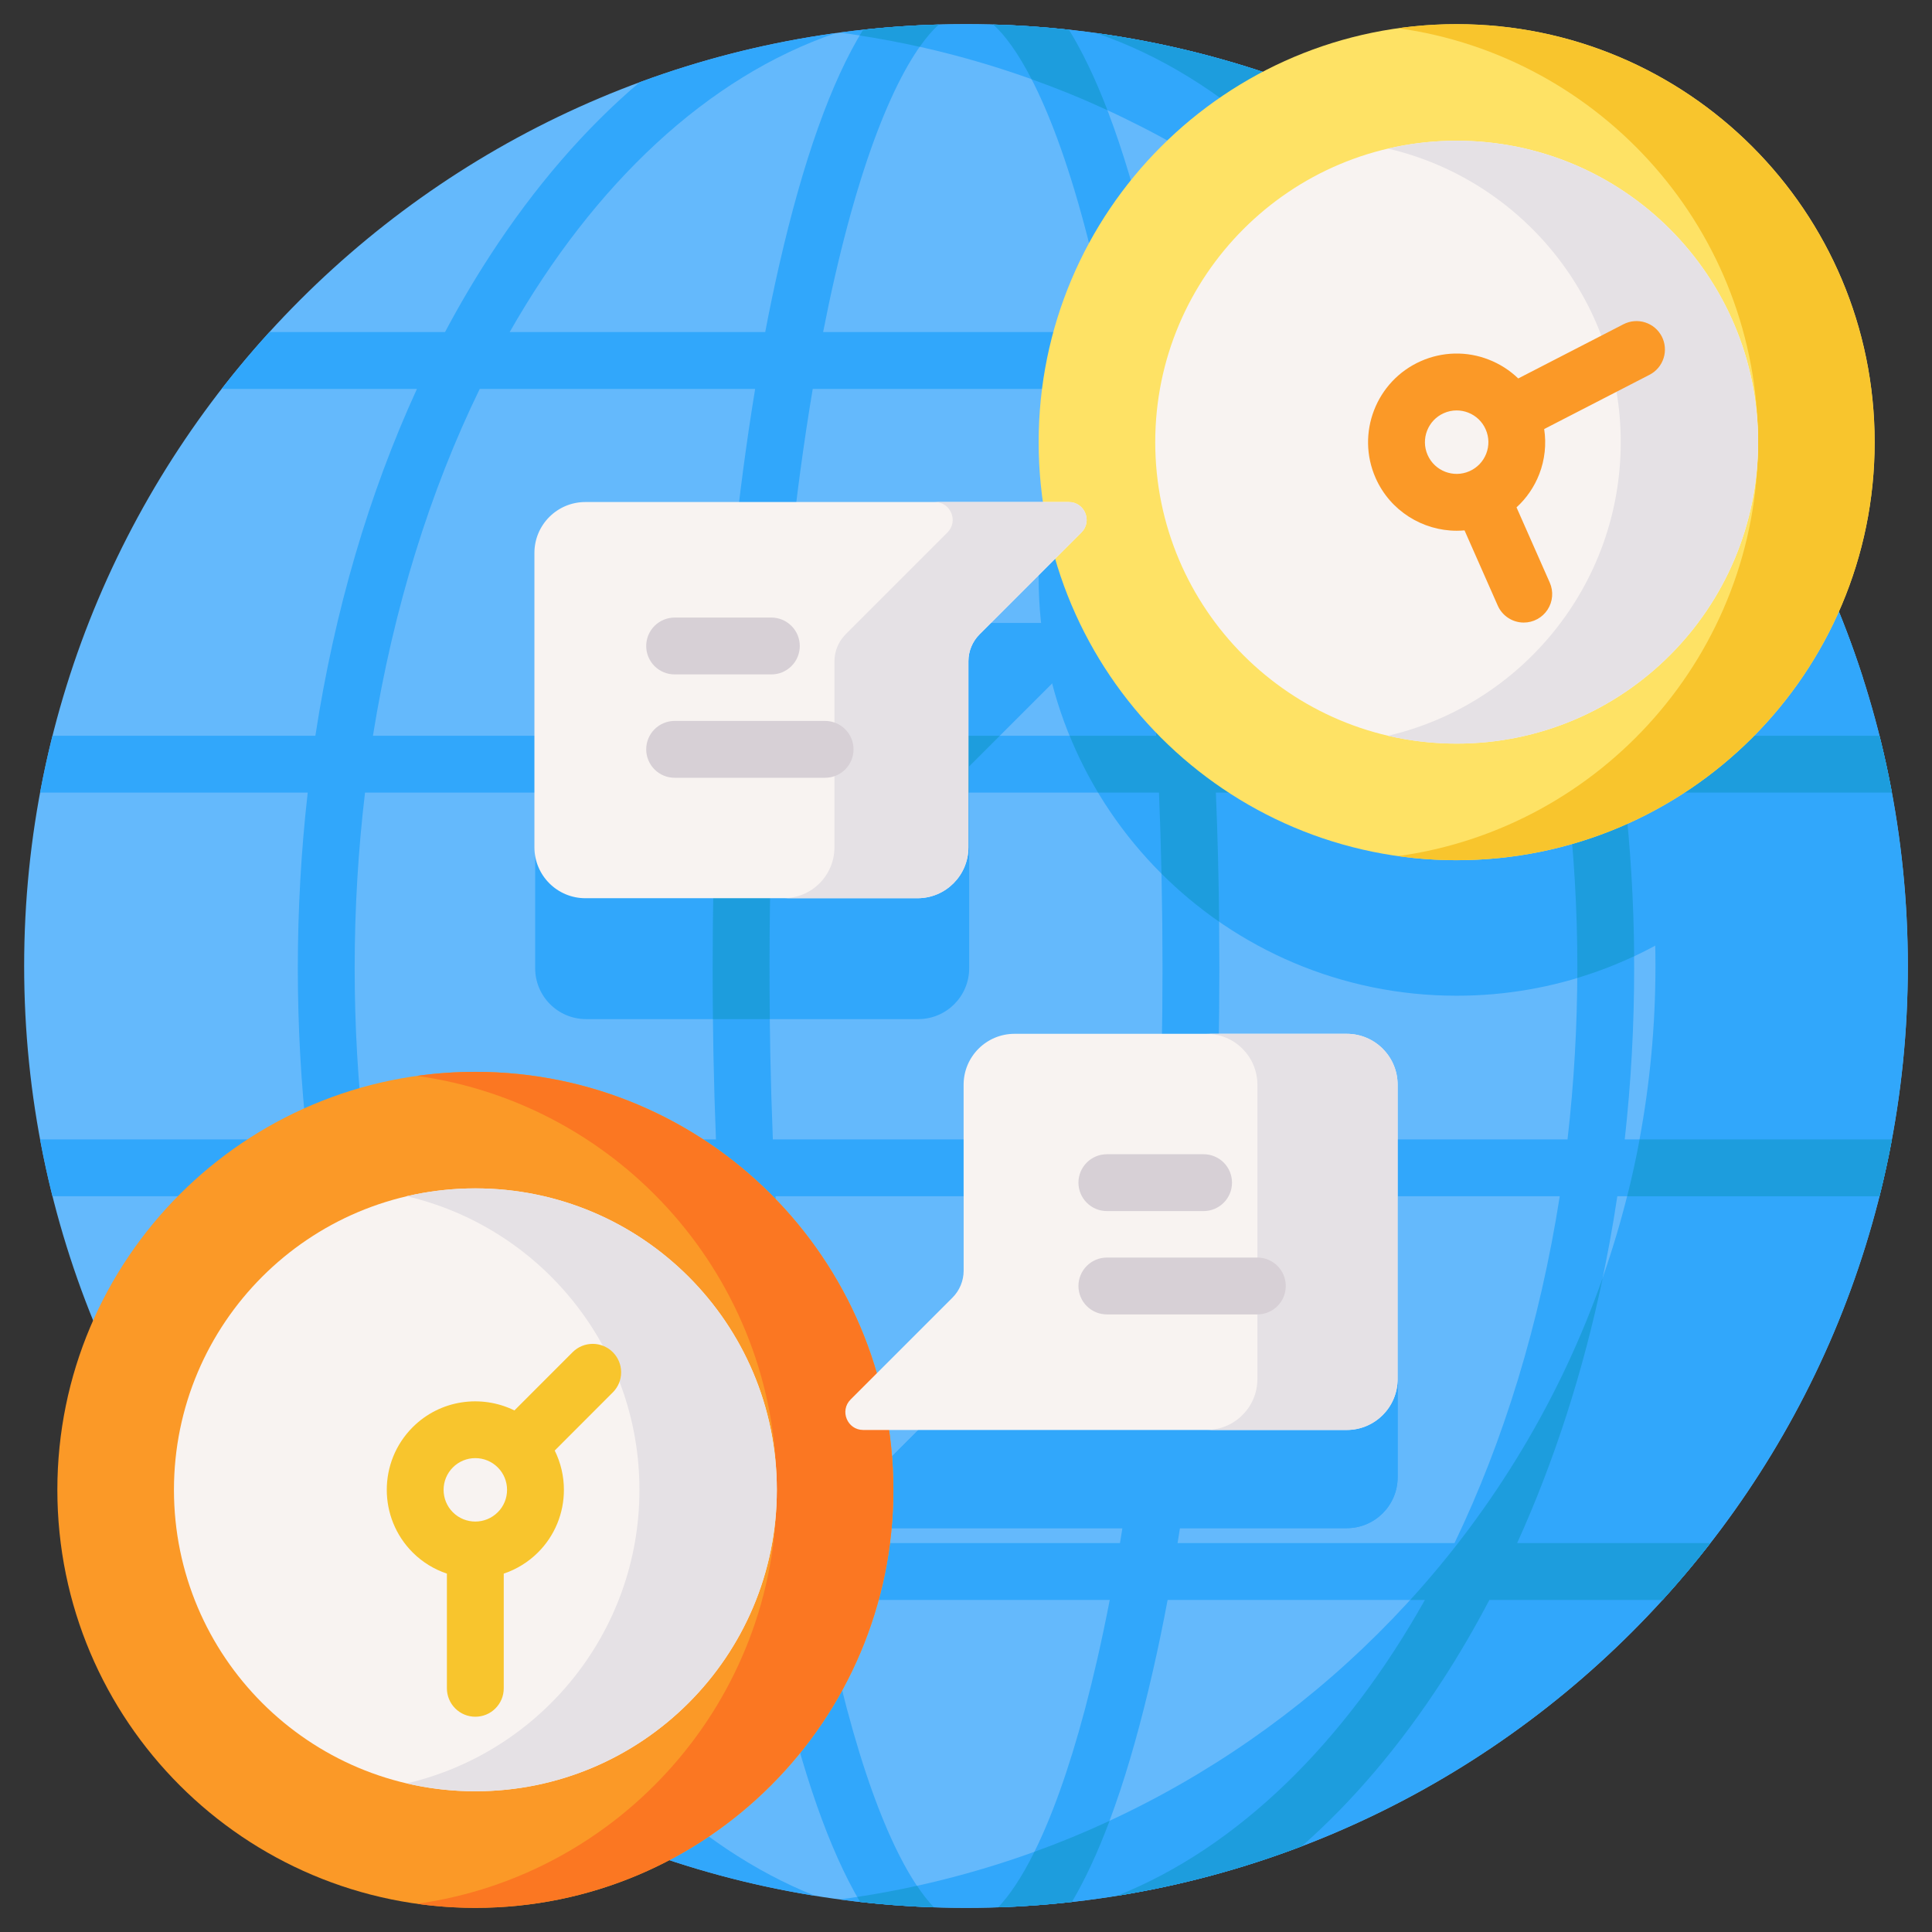
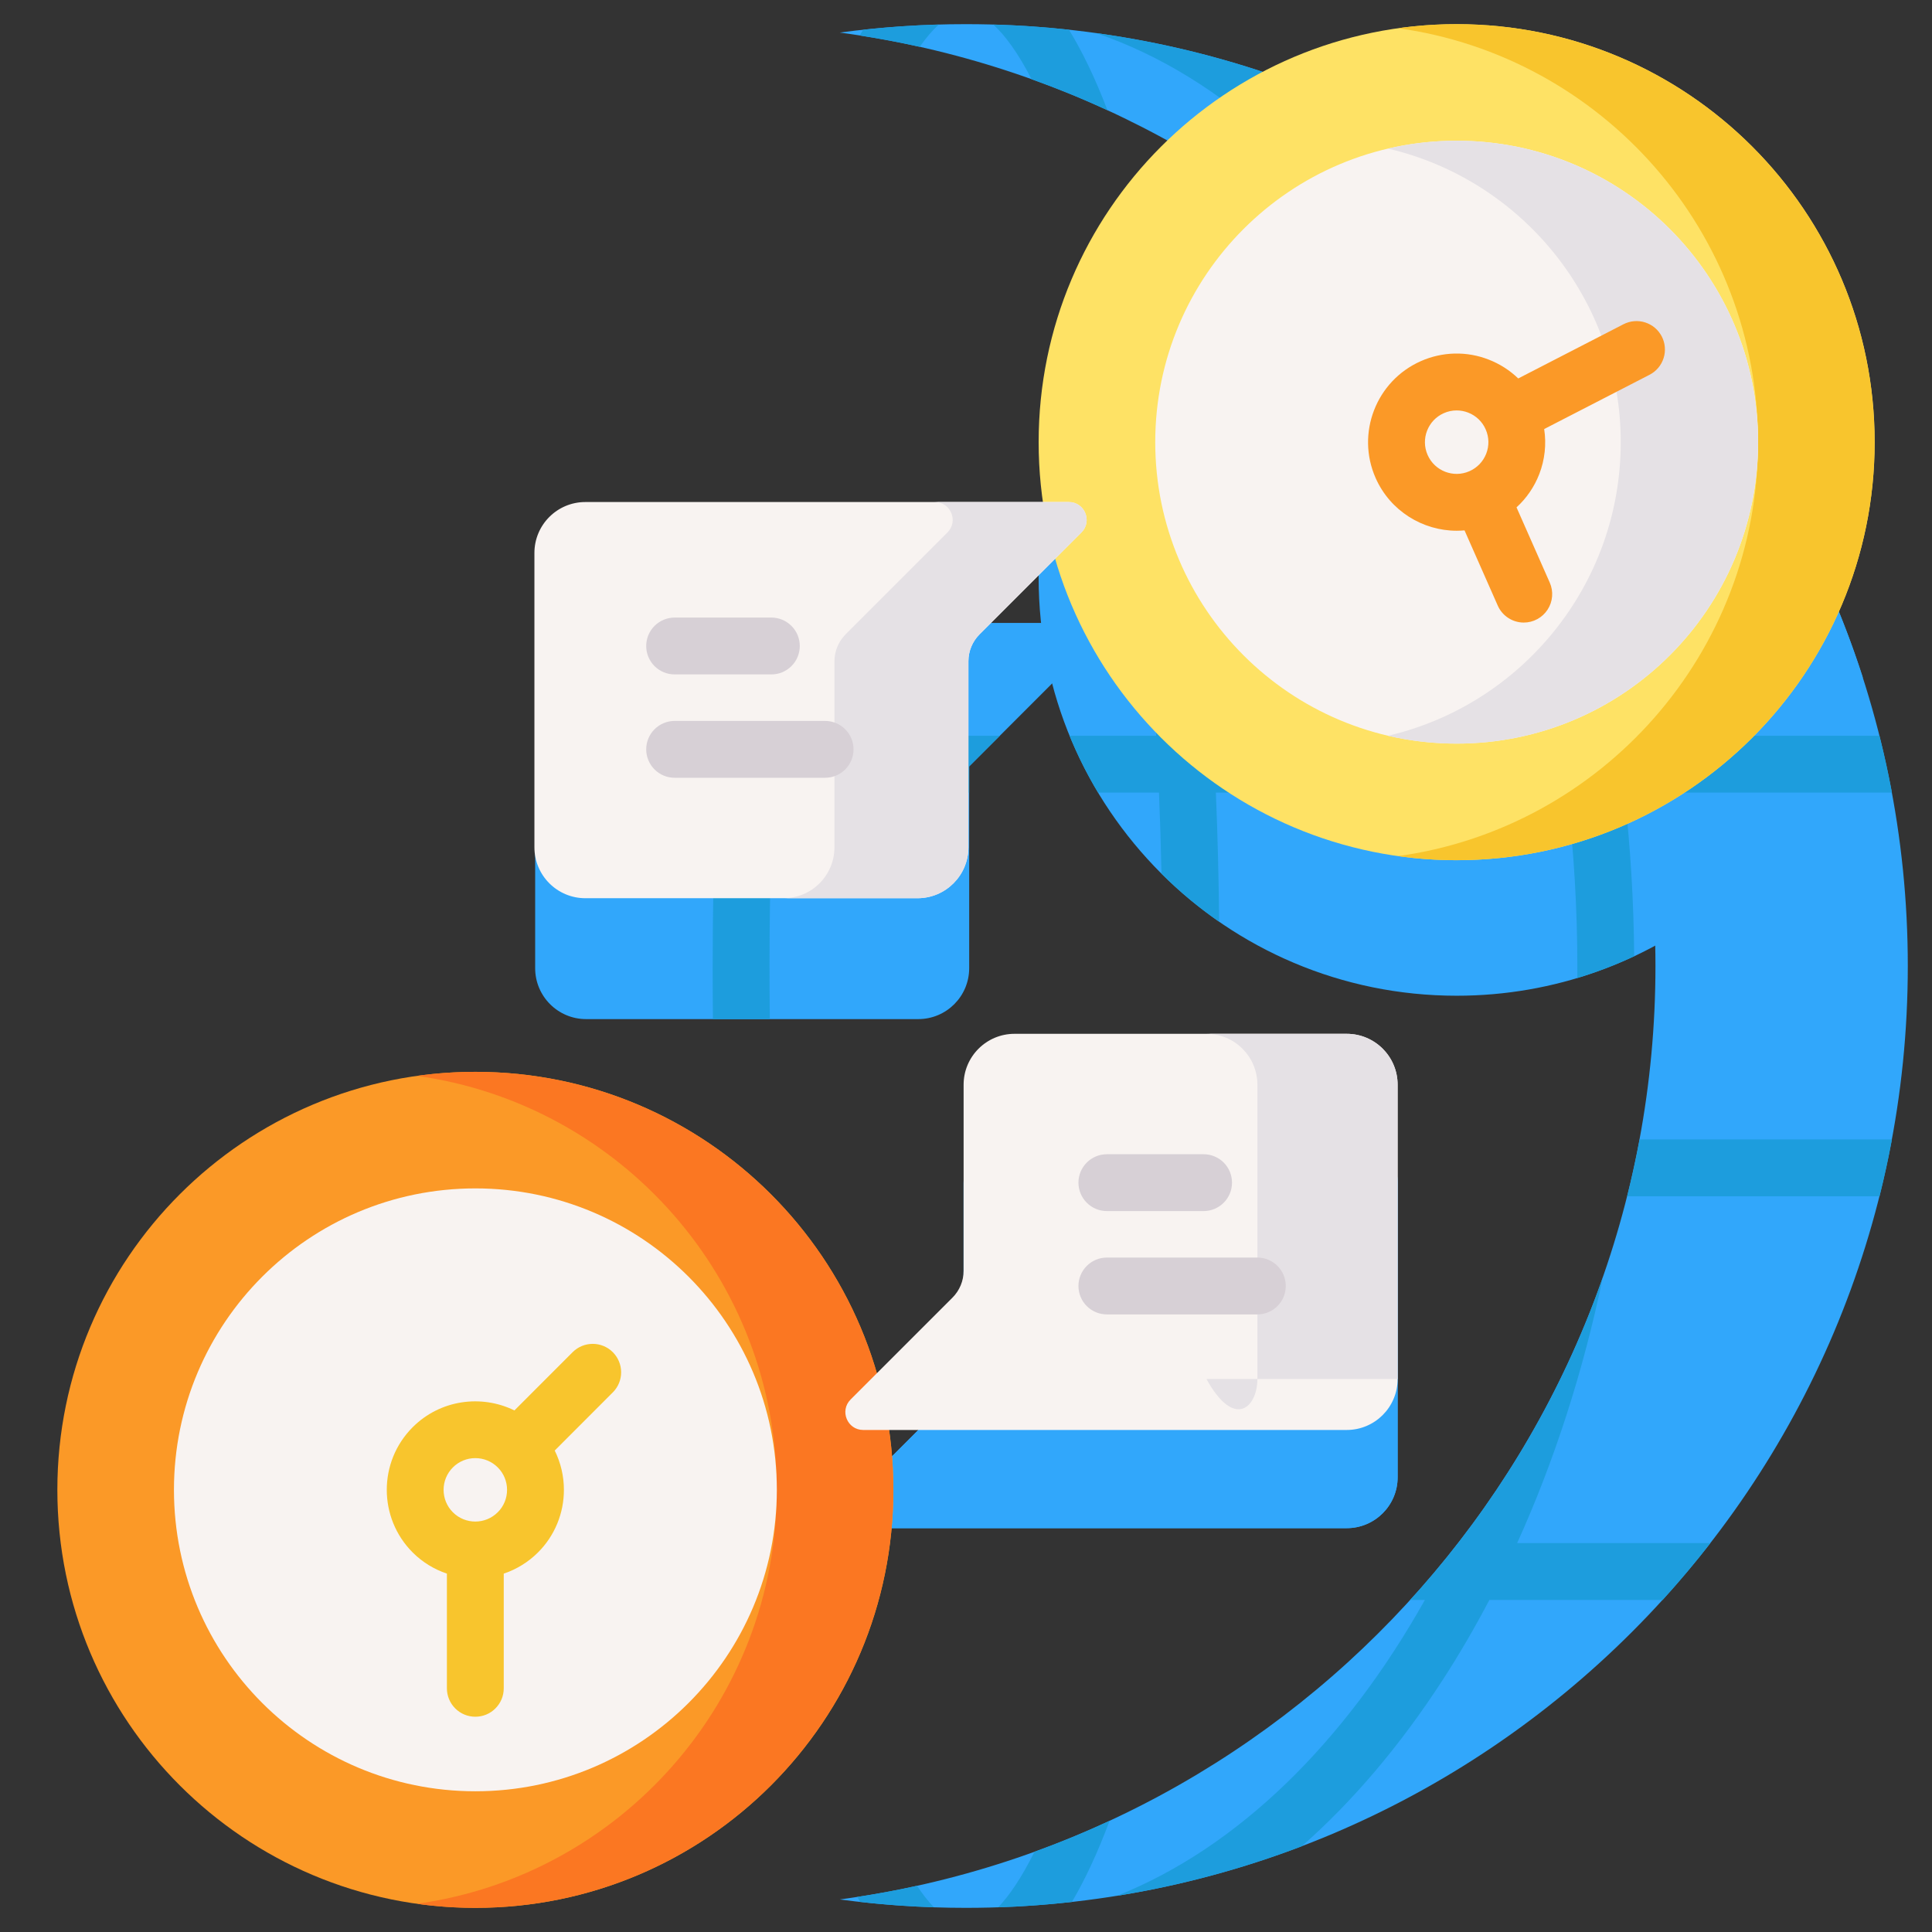
<svg xmlns="http://www.w3.org/2000/svg" width="80" height="80" viewBox="0 0 80 80" fill="none">
  <rect x="0" y="0" width="80" height="80" fill="#333333" stroke="none" />
  <g clip-path="url(#clip0_603_5271)">
-     <path d="M40 79C61.539 79 79 61.539 79 40C79 18.461 61.539 1 40 1C18.461 1 1 18.461 1 40C1 61.539 18.461 79 40 79Z" fill="#64B9FC" />
-     <path d="M67.667 40.096C67.667 37.632 67.527 35.199 67.257 32.82H78.339C78.193 32.03 78.022 31.245 77.826 30.466H66.94C66.151 25.315 64.73 20.453 62.734 16.104H70.823C70.195 15.293 69.534 14.508 68.844 13.75H61.571C61 12.672 60.381 11.62 59.718 10.597C57.855 7.728 55.767 5.319 53.514 3.406C50.887 2.435 48.162 1.752 45.387 1.369C50.701 3.18 55.397 7.61 58.894 13.75H48.313C48.137 12.822 47.944 11.897 47.734 10.977C46.742 6.633 45.582 3.379 44.261 1.231C43.22 1.117 42.176 1.045 41.13 1.016C42.416 2.191 44.035 5.347 45.439 11.499C45.61 12.247 45.768 12.997 45.915 13.75H34.084C34.231 12.997 34.389 12.247 34.56 11.499C35.965 5.347 37.583 2.191 38.87 1.016C37.815 1.045 36.77 1.118 35.739 1.231C34.417 3.379 33.257 6.633 32.265 10.977C32.055 11.897 31.862 12.822 31.686 13.75H21.105C24.602 7.61 29.298 3.18 34.612 1.369C31.837 1.752 29.112 2.435 26.485 3.406C24.232 5.319 22.144 7.728 20.281 10.597C19.618 11.62 18.999 12.672 18.428 13.75H11.155C10.465 14.508 9.804 15.293 9.176 16.104H17.265C15.269 20.453 13.848 25.315 13.059 30.466H2.173C1.977 31.245 1.806 32.03 1.66 32.82H12.742C12.468 35.235 12.332 37.665 12.332 40.096C12.332 42.494 12.464 44.862 12.721 47.18H1.66C1.806 47.97 1.977 48.755 2.173 49.534H13.029C13.801 54.68 15.204 59.541 17.179 63.896H9.176C9.804 64.707 10.465 65.492 11.155 66.25H18.329C18.938 67.408 19.588 68.526 20.281 69.593C22.038 72.297 23.991 74.593 26.098 76.45C28.571 77.393 31.134 78.08 33.747 78.501C28.734 76.502 24.315 72.151 20.998 66.25H31.65C31.843 67.274 32.047 68.264 32.265 69.215C33.226 73.422 34.345 76.607 35.614 78.755C36.629 78.87 37.648 78.944 38.669 78.978C37.416 77.668 35.892 74.527 34.56 68.691C34.376 67.88 34.205 67.067 34.047 66.25H45.952C45.794 67.067 45.623 67.88 45.439 68.691C44.106 74.527 42.583 77.668 41.33 78.978C42.351 78.944 43.37 78.87 44.384 78.755C45.654 76.607 46.773 73.422 47.733 69.215C47.952 68.264 48.156 67.274 48.349 66.25H59C55.684 72.151 51.264 76.502 46.252 78.501C48.865 78.08 51.428 77.393 53.901 76.45C56.007 74.593 57.961 72.297 59.717 69.593C60.411 68.526 61.061 67.408 61.67 66.25H68.844C69.534 65.492 70.194 64.707 70.823 63.896H62.82C64.794 59.541 66.197 54.68 66.97 49.534H77.825C78.022 48.755 78.193 47.97 78.339 47.18H67.277C67.538 44.828 67.668 42.462 67.667 40.096ZM14.686 40.096C14.686 37.61 14.834 35.179 15.115 32.82H29.654C29.556 35.244 29.507 37.67 29.508 40.096C29.508 42.494 29.553 44.862 29.646 47.18H15.091C14.821 44.828 14.686 42.463 14.686 40.096ZM19.771 63.896C17.744 59.68 16.24 54.814 15.413 49.534H29.756C30.03 54.691 30.533 59.555 31.237 63.896H19.771ZM29.765 30.466H15.443C16.289 25.18 17.814 20.313 19.865 16.104H31.269C30.556 20.44 30.048 25.304 29.765 30.466ZM33.654 16.104H46.345C47.071 20.415 47.589 25.284 47.876 30.466H32.123C32.41 25.284 32.928 20.415 33.654 16.104ZM46.376 63.896H33.623C32.904 59.578 32.392 54.712 32.113 49.534H47.886C47.606 54.712 47.095 59.578 46.376 63.896ZM47.997 47.18H32.002C31.908 44.82 31.861 42.458 31.862 40.096C31.862 37.629 31.912 35.196 32.01 32.82H47.989C48.087 35.196 48.137 37.629 48.137 40.096C48.137 42.497 48.09 44.865 47.997 47.18ZM60.133 16.104C62.185 20.313 63.71 25.18 64.556 30.466H50.234C49.951 25.304 49.443 20.44 48.73 16.104H60.133ZM60.228 63.896H48.761C49.466 59.555 49.968 54.691 50.243 49.534H64.586C63.759 54.814 62.255 59.681 60.228 63.896ZM64.908 47.18H50.353C50.446 44.862 50.491 42.494 50.491 40.096C50.491 37.63 50.443 35.197 50.345 32.82H64.884C65.171 35.234 65.314 37.664 65.313 40.096C65.313 42.463 65.178 44.828 64.908 47.18Z" fill="#31A7FB" />
    <path d="M35.223 62.016L39.902 57.337V48.982C39.902 47.818 40.846 46.873 42.011 46.873H55.765C56.93 46.873 57.874 47.818 57.874 48.982V61.169C57.874 62.334 56.93 63.278 55.765 63.278H35.746C35.088 63.278 34.758 62.482 35.223 62.016ZM44.811 27.056L40.132 31.735V40.09C40.132 41.255 39.188 42.199 38.023 42.199H24.269C23.104 42.199 22.16 41.255 22.16 40.09V27.902C22.16 26.738 23.104 25.794 24.269 25.794H44.288C44.947 25.794 45.276 26.59 44.811 27.056Z" fill="#31A7FB" />
    <path d="M77.132 28.043C75.285 35.612 68.458 41.231 60.317 41.231C50.758 41.231 43.008 33.481 43.008 23.922C43.008 14.413 50.678 6.693 60.168 6.614C68.131 11.432 74.23 19.02 77.132 28.043Z" fill="#31A7FB" />
    <path d="M78.998 40C78.998 61.539 61.537 79 39.998 79C38.226 79 36.483 78.882 34.773 78.652C53.842 76.1 68.549 59.767 68.549 40C68.549 20.233 53.842 3.9 34.773 1.348C36.505 1.116 38.251 0.999 39.998 1C61.537 1 78.998 18.461 78.998 40Z" fill="#31A7FB" />
    <path d="M55.764 63.278C56.928 63.278 57.873 62.334 57.873 61.169V48.982C57.873 47.817 56.928 46.873 55.764 46.873H42.009C40.845 46.873 39.901 47.817 39.901 48.982V57.337L35.222 62.016C34.756 62.482 35.086 63.278 35.745 63.278H55.764V63.278Z" fill="#31A7FB" />
    <path d="M37.972 78.087C37.152 78.268 36.326 78.422 35.496 78.548C35.535 78.619 35.575 78.688 35.616 78.755C36.631 78.87 37.65 78.944 38.67 78.978C38.446 78.741 38.212 78.446 37.972 78.087ZM35.739 1.233C35.692 1.31 35.643 1.388 35.597 1.47C36.431 1.598 37.26 1.754 38.083 1.939C38.356 1.551 38.62 1.247 38.871 1.018C37.815 1.046 36.771 1.118 35.739 1.233ZM42.834 76.679C42.311 77.735 41.801 78.486 41.332 78.978C42.353 78.944 43.371 78.87 44.386 78.755C44.934 77.828 45.453 76.709 45.945 75.397C44.927 75.87 43.889 76.298 42.834 76.679ZM44.262 1.231C43.222 1.117 42.177 1.046 41.131 1.018C41.623 1.465 42.161 2.201 42.716 3.281C43.782 3.661 44.83 4.089 45.857 4.563C45.355 3.254 44.824 2.143 44.262 1.231ZM62.822 63.896C64.36 60.503 65.553 56.803 66.369 52.898C64.619 57.89 61.884 62.419 58.395 66.25H59.002C55.686 72.151 51.267 76.502 46.254 78.501C48.867 78.08 51.43 77.393 53.903 76.45C56.009 74.593 57.963 72.297 59.719 69.593C60.413 68.526 61.063 67.409 61.672 66.25H68.846C69.536 65.492 70.196 64.707 70.825 63.896H62.822V63.896ZM78.341 32.82C78.194 32.03 78.021 31.245 77.824 30.466H66.942C66.153 25.315 64.732 20.453 62.736 16.104H70.825C70.195 15.294 69.534 14.508 68.843 13.75H61.573C61.002 12.673 60.383 11.621 59.72 10.597C57.857 7.728 55.769 5.319 53.516 3.406C50.889 2.435 48.165 1.752 45.391 1.371C50.703 3.182 55.399 7.612 58.896 13.75H48.315C48.194 13.111 48.064 12.474 47.927 11.839C46.697 13.097 45.667 14.535 44.871 16.104H46.347C47.073 20.415 47.591 25.284 47.878 30.466H44.291C44.622 31.28 45.017 32.067 45.469 32.82H47.991C48.037 33.928 48.071 35.047 48.095 36.177C48.83 36.91 49.629 37.576 50.482 38.167C50.465 36.384 50.42 34.602 50.347 32.82H64.886C65.173 35.235 65.316 37.664 65.315 40.096C65.315 40.23 65.315 40.363 65.313 40.496C66.119 40.253 66.905 39.952 67.667 39.595C67.65 37.331 67.514 35.07 67.259 32.82H78.341ZM50.235 30.466C49.953 25.304 49.444 20.441 48.732 16.105H60.135C62.187 20.314 63.712 25.18 64.558 30.466H50.235ZM32.124 30.466C32.21 28.907 32.32 27.35 32.452 25.794H30.09C29.959 27.35 29.852 28.907 29.767 30.466H22.16V32.82H29.656C29.557 35.244 29.509 37.67 29.51 40.096C29.51 40.799 29.513 41.501 29.521 42.199H31.876C31.839 39.072 31.884 35.945 32.011 32.82H40.132V31.734L41.4 30.466H32.124ZM67.893 47.181C67.746 47.97 67.574 48.755 67.378 49.535H77.828C78.024 48.756 78.195 47.971 78.341 47.181H67.893Z" fill="#1D9DDD" />
    <path d="M60.317 35.619C69.877 35.619 77.626 27.869 77.626 18.309C77.626 8.75 69.877 1 60.317 1C50.757 1 43.008 8.75 43.008 18.309C43.008 27.869 50.757 35.619 60.317 35.619Z" fill="#FEE265" />
    <path d="M77.623 18.31C77.625 27.868 69.874 35.618 60.314 35.618C59.496 35.618 58.69 35.563 57.902 35.449C66.319 34.276 72.797 27.048 72.797 18.31C72.797 9.57 66.319 2.342 57.902 1.169C58.69 1.057 59.496 1.001 60.314 1.001C69.874 0.999 77.623 8.749 77.623 18.31Z" fill="#F8C52D" />
    <path d="M60.318 30.791C67.211 30.791 72.8 25.203 72.8 18.309C72.8 11.415 67.211 5.827 60.318 5.827C53.424 5.827 47.836 11.415 47.836 18.309C47.836 25.203 53.424 30.791 60.318 30.791Z" fill="#F8F3F1" />
    <path d="M72.798 18.31C72.798 25.203 67.21 30.791 60.316 30.791C59.359 30.792 58.405 30.683 57.473 30.466C62.997 29.179 67.111 24.223 67.111 18.31C67.111 12.395 62.997 7.441 57.473 6.152C58.405 5.935 59.359 5.826 60.316 5.827C67.21 5.827 72.798 11.415 72.798 18.31Z" fill="#E5E1E5" />
    <path d="M68.811 13.933C68.74 13.796 68.643 13.673 68.525 13.573C68.407 13.474 68.27 13.398 68.123 13.351C67.976 13.304 67.821 13.286 67.667 13.299C67.513 13.312 67.363 13.355 67.225 13.426L62.867 15.671C62.514 15.331 62.097 15.065 61.641 14.889C61.192 14.713 60.713 14.629 60.231 14.64C59.749 14.652 59.274 14.758 58.834 14.954C56.984 15.771 56.144 17.942 56.961 19.792C57.566 21.161 58.913 21.977 60.322 21.977C60.428 21.977 60.536 21.971 60.643 21.962L62.019 25.077C62.111 25.286 62.262 25.463 62.454 25.588C62.645 25.713 62.868 25.779 63.096 25.779C63.292 25.779 63.485 25.73 63.657 25.636C63.829 25.543 63.975 25.408 64.082 25.244C64.189 25.08 64.253 24.892 64.269 24.696C64.285 24.501 64.252 24.305 64.173 24.126L62.796 21.009C63.211 20.63 63.533 20.159 63.737 19.634C63.967 19.04 64.038 18.395 63.941 17.766L68.303 15.519C68.441 15.448 68.563 15.351 68.663 15.233C68.763 15.115 68.838 14.978 68.885 14.831C68.933 14.684 68.95 14.529 68.937 14.374C68.924 14.22 68.882 14.07 68.811 13.933ZM59.115 18.84C58.822 18.178 59.123 17.4 59.786 17.108C59.953 17.033 60.133 16.995 60.316 16.995C60.478 16.995 60.639 17.025 60.791 17.084C61.118 17.211 61.377 17.457 61.518 17.778C61.66 18.099 61.669 18.456 61.542 18.784C61.415 19.111 61.168 19.369 60.847 19.511C60.184 19.804 59.407 19.503 59.115 18.84Z" fill="#FB9927" />
    <path d="M19.684 79C29.244 79 36.994 71.251 36.994 61.691C36.994 52.132 29.244 44.382 19.684 44.382C10.125 44.382 2.375 52.132 2.375 61.691C2.375 71.251 10.125 79 19.684 79Z" fill="#FB9927" />
    <path d="M36.99 61.691C36.992 71.249 29.242 79 19.681 79C18.863 79 18.058 78.944 17.27 78.831C25.686 77.658 32.164 70.43 32.164 61.691C32.164 52.951 25.686 45.723 17.27 44.55C18.058 44.439 18.863 44.383 19.681 44.383C29.242 44.381 36.99 52.131 36.99 61.691Z" fill="#FB7722" />
    <path d="M19.685 74.173C26.578 74.173 32.167 68.584 32.167 61.691C32.167 54.797 26.578 49.209 19.685 49.209C12.791 49.209 7.203 54.797 7.203 61.691C7.203 68.584 12.791 74.173 19.685 74.173Z" fill="#F8F3F1" />
-     <path d="M32.166 61.691C32.166 68.584 26.578 74.172 19.683 74.172C18.726 74.173 17.772 74.064 16.84 73.847C22.364 72.56 26.478 67.604 26.478 61.691C26.478 55.776 22.364 50.822 16.84 49.533C17.772 49.316 18.726 49.207 19.683 49.208C26.578 49.208 32.166 54.796 32.166 61.691Z" fill="#E5E1E5" />
    <path d="M25.375 55.991C24.915 55.531 24.17 55.532 23.71 55.992L21.301 58.403C19.93 57.73 18.225 57.959 17.087 59.099C15.657 60.53 15.659 62.857 17.09 64.286C17.488 64.683 17.972 64.982 18.505 65.16V69.909C18.505 70.064 18.535 70.217 18.595 70.36C18.654 70.503 18.74 70.632 18.85 70.742C18.959 70.851 19.089 70.938 19.232 70.997C19.374 71.056 19.527 71.086 19.682 71.086C19.837 71.086 19.99 71.056 20.133 70.997C20.275 70.938 20.405 70.851 20.514 70.742C20.624 70.632 20.71 70.503 20.77 70.36C20.829 70.217 20.859 70.064 20.859 69.909V65.16C21.393 64.981 21.879 64.681 22.277 64.283C22.619 63.943 22.889 63.538 23.073 63.093C23.257 62.648 23.351 62.17 23.35 61.689C23.35 61.125 23.22 60.569 22.97 60.064L25.376 57.655C25.485 57.546 25.572 57.416 25.631 57.273C25.69 57.13 25.72 56.977 25.72 56.823C25.72 56.668 25.689 56.515 25.63 56.373C25.571 56.23 25.484 56.1 25.375 55.991ZM20.611 62.619C20.099 63.132 19.266 63.133 18.753 62.621C18.241 62.109 18.24 61.275 18.752 60.763C18.874 60.64 19.019 60.543 19.179 60.477C19.338 60.411 19.509 60.377 19.682 60.378C19.854 60.377 20.025 60.411 20.184 60.477C20.344 60.543 20.488 60.639 20.61 60.761C20.733 60.883 20.83 61.028 20.896 61.187C20.962 61.347 20.996 61.518 20.996 61.69C20.996 61.863 20.963 62.034 20.897 62.193C20.831 62.353 20.734 62.498 20.611 62.619Z" fill="#F8C52D" />
    <path d="M44.779 22.05L40.56 26.269C40.414 26.415 40.299 26.588 40.22 26.778C40.141 26.969 40.101 27.173 40.101 27.379V35.084C40.101 36.249 39.157 37.193 37.992 37.193H24.238C23.073 37.193 22.129 36.249 22.129 35.084V22.897C22.129 21.732 23.073 20.788 24.238 20.788H44.257C44.915 20.788 45.245 21.584 44.779 22.05Z" fill="#F8F3F1" />
    <path d="M44.778 22.05L40.559 26.269C40.413 26.414 40.298 26.587 40.219 26.778C40.14 26.968 40.099 27.172 40.099 27.378V35.084C40.099 36.249 39.155 37.193 37.99 37.193H32.445C33.61 37.193 34.553 36.248 34.553 35.084V27.386C34.553 26.965 34.72 26.561 35.018 26.263L39.231 22.05C39.697 21.584 39.368 20.788 38.709 20.788H44.255C44.913 20.788 45.244 21.584 44.778 22.05Z" fill="#E5E1E5" />
    <path d="M31.94 27.926H27.935C27.78 27.926 27.627 27.896 27.484 27.837C27.342 27.778 27.212 27.691 27.102 27.582C26.993 27.472 26.907 27.343 26.847 27.2C26.788 27.057 26.758 26.904 26.758 26.749C26.758 26.595 26.788 26.442 26.847 26.299C26.907 26.156 26.993 26.026 27.102 25.917C27.212 25.808 27.342 25.721 27.484 25.662C27.627 25.603 27.78 25.572 27.935 25.572H31.94C32.095 25.572 32.248 25.603 32.391 25.662C32.533 25.721 32.663 25.808 32.772 25.917C32.882 26.026 32.968 26.156 33.028 26.299C33.087 26.442 33.117 26.595 33.117 26.749C33.117 26.904 33.087 27.057 33.028 27.2C32.968 27.343 32.882 27.472 32.772 27.582C32.663 27.691 32.533 27.778 32.391 27.837C32.248 27.896 32.095 27.926 31.94 27.926ZM34.166 32.206H27.935C27.623 32.206 27.323 32.082 27.103 31.861C26.882 31.64 26.758 31.341 26.758 31.029C26.758 30.717 26.882 30.417 27.103 30.197C27.323 29.976 27.623 29.852 27.935 29.852H34.166C34.816 29.852 35.343 30.379 35.343 31.029C35.343 31.679 34.816 32.206 34.166 32.206Z" fill="#D7D0D6" />
    <path d="M35.222 57.95L39.441 53.731C39.587 53.585 39.702 53.412 39.781 53.222C39.86 53.032 39.901 52.828 39.901 52.621V44.916C39.901 43.752 40.845 42.808 42.009 42.808H55.764C56.928 42.808 57.872 43.752 57.872 44.916V57.104C57.872 58.268 56.928 59.212 55.764 59.212H35.744C35.086 59.212 34.756 58.416 35.222 57.95Z" fill="#F8F3F1" />
-     <path d="M57.873 44.915V57.103C57.873 58.268 56.93 59.211 55.765 59.211H49.957C51.121 59.211 52.066 58.268 52.066 57.103V44.915C52.066 43.751 51.121 42.808 49.957 42.808H55.765C56.93 42.808 57.873 43.751 57.873 44.915Z" fill="#E5E1E5" />
+     <path d="M57.873 44.915V57.103H49.957C51.121 59.211 52.066 58.268 52.066 57.103V44.915C52.066 43.751 51.121 42.808 49.957 42.808H55.765C56.93 42.808 57.873 43.751 57.873 44.915Z" fill="#E5E1E5" />
    <path d="M49.838 50.148H45.833C45.521 50.148 45.222 50.024 45.001 49.803C44.78 49.583 44.656 49.283 44.656 48.971C44.656 48.659 44.78 48.359 45.001 48.139C45.222 47.918 45.521 47.794 45.833 47.794H49.838C50.151 47.794 50.45 47.918 50.671 48.139C50.891 48.359 51.015 48.659 51.015 48.971C51.015 49.283 50.891 49.583 50.671 49.803C50.45 50.024 50.151 50.148 49.838 50.148ZM52.064 54.427H45.833C45.521 54.427 45.222 54.303 45.001 54.083C44.78 53.862 44.656 53.562 44.656 53.25C44.656 52.938 44.78 52.639 45.001 52.418C45.222 52.197 45.521 52.073 45.833 52.073H52.064C52.715 52.073 53.241 52.6 53.241 53.25C53.241 53.9 52.715 54.427 52.064 54.427Z" fill="#D7D0D6" />
  </g>
  <defs>
    <clipPath id="clip0_603_5271">
      <rect width="78" height="78" fill="white" transform="translate(1 1)" />
    </clipPath>
  </defs>
</svg>